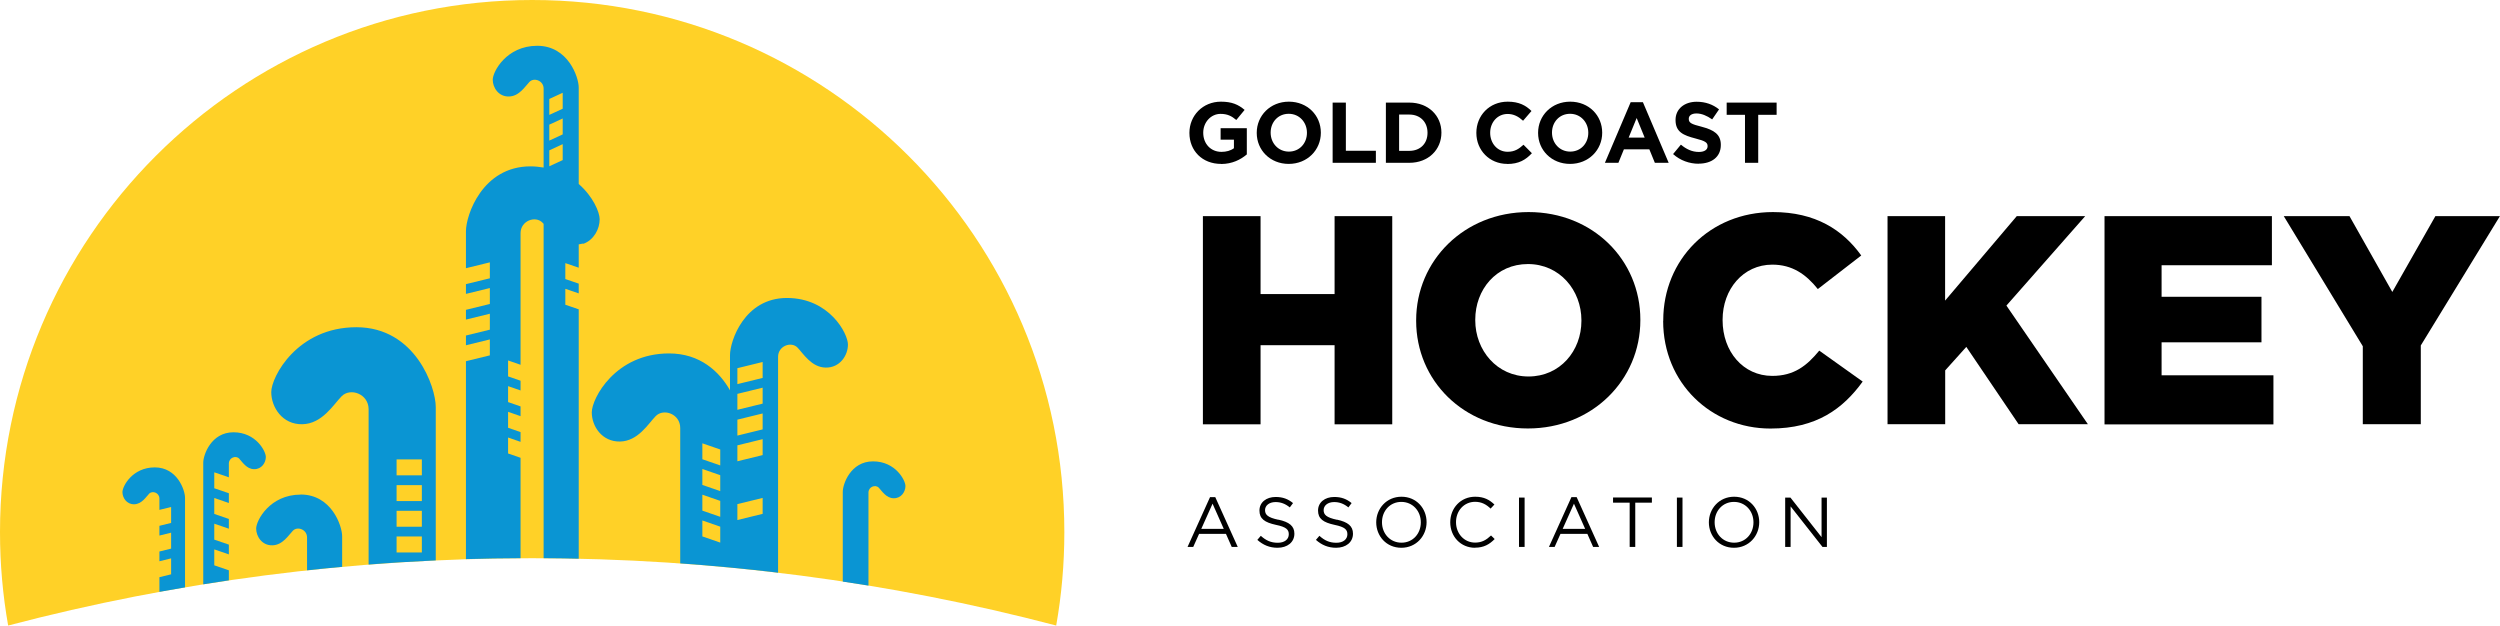
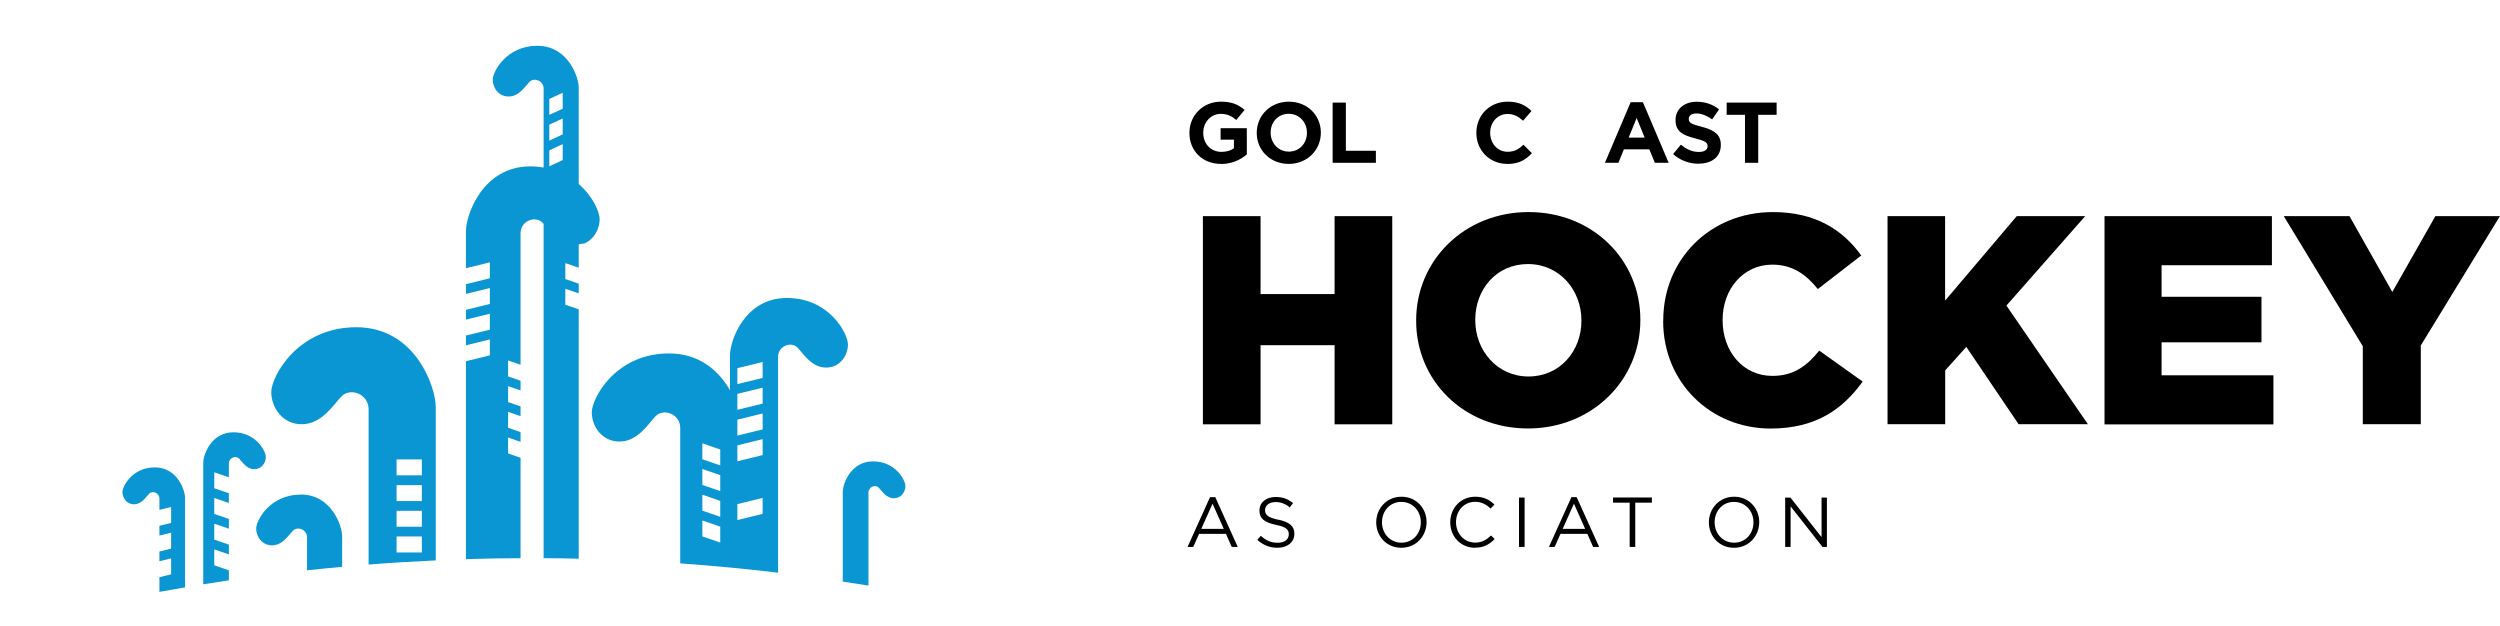
<svg xmlns="http://www.w3.org/2000/svg" id="Layer_4" viewBox="0 0 294.83 73.77">
  <defs>
    <style>.cls-1{fill:#0a95d3;}.cls-2{fill:#ffd127;}</style>
  </defs>
-   <path class="cls-2" d="M62.76,65.83c21.36,0,42.07,2.76,61.8,7.94.63-3.57.96-7.25.96-11.01C125.53,28.1,97.43,0,62.76,0S0,28.1,0,62.76c0,3.76.33,7.43.96,11.01,19.73-5.18,40.44-7.94,61.8-7.94Z" />
  <path class="cls-1" d="M68.25,65.89v-29.41l-1.58-.54v-1.88l1.58.54v-1.15l-1.58-.54v-1.88l1.58.54v-2.75s.53-.1.53-.1v.04c1.25-.45,1.94-1.74,1.94-2.91,0-.82-.78-2.68-2.47-4.15v-11.38c0-1.22-1.25-4.92-4.89-4.92s-5.25,3.06-5.25,4,.69,2.01,1.91,1.98c1.22-.02,1.92-1.21,2.42-1.72.54-.56,1.67-.15,1.67.79v9.31c-.49-.08-1-.14-1.55-.14-5.67,0-7.61,5.75-7.61,7.65v4.36l2.82-.69v1.88l-2.82.69v1.15l2.82-.69v1.88l-2.82.69v1.15l2.82-.69v1.88l-2.82.69v1.15l2.82-.69v1.88l-2.82.69v23.34c2.14-.07,4.29-.1,6.44-.11v-11.84l-1.47-.51v-1.88l1.47.51v-1.15l-1.47-.51v-1.88l1.47.51v-1.15l-1.47-.51v-1.88l1.47.51v-1.15l-1.47-.51v-1.88l1.47.51v-15.52c0-1.47,1.76-2.1,2.59-1.24.04.04.08.09.13.14v39.43c1.38,0,2.76.03,4.14.06ZM64.78,11.67l1.58-.73v1.88l-1.58.73v-1.88ZM64.78,14.7l1.58-.73v1.88l-1.58.73v-1.88ZM64.78,17.73l1.58-.73v1.88l-1.58.73v-1.88Z" />
  <path class="cls-1" d="M102.42,69.06v-10.97c0-.69.82-.98,1.21-.58.36.37.87,1.24,1.76,1.25.89.02,1.39-.76,1.39-1.44s-1.17-2.91-3.82-2.91-3.57,2.69-3.57,3.58v10.6c1.01.15,2.01.31,3.02.47Z" />
  <path class="cls-1" d="M18.26,55.12c-2.66,0-3.82,2.23-3.82,2.91s.5,1.46,1.39,1.44,1.4-.88,1.76-1.25c.39-.4,1.21-.11,1.21.58v1.33l1.38-.34v1.88l-1.38.34v1.15l1.38-.34v1.88l-1.38.34v1.15l1.38-.34v1.88l-1.38.34v1.73c1-.18,2.01-.36,3.02-.53v-10.57c0-.89-.91-3.58-3.57-3.58Z" />
  <path class="cls-1" d="M42.03,38.59c-6.98,0-10.04,5.85-10.04,7.65s1.32,3.84,3.66,3.79c2.34-.04,3.67-2.31,4.63-3.29,1.03-1.06,3.19-.29,3.19,1.52v18.32c2.63-.21,5.27-.37,7.92-.49v-18.09c0-2.34-2.39-9.41-9.37-9.41ZM49.75,65.15h-2.98v-1.88h2.98v1.88ZM49.75,62.12h-2.98v-1.88h2.98v1.88ZM49.75,59.09h-2.98v-1.88h2.98v1.88ZM49.75,56.06h-2.98v-1.88h2.98v1.88Z" />
  <path class="cls-1" d="M91.76,67.55v-25.47c0-1.29,1.55-1.85,2.29-1.09.68.7,1.64,2.33,3.32,2.36,1.68.03,2.63-1.43,2.63-2.72s-2.19-5.49-7.2-5.49-6.71,5.07-6.71,6.74v4.15c-1.26-2.22-3.53-4.35-7.19-4.35-6.34,0-9.11,5.31-9.11,6.95s1.2,3.48,3.33,3.44c2.13-.04,3.33-2.1,4.2-2.99.94-.97,2.9-.26,2.9,1.38v15.98c3.88.28,7.73.64,11.56,1.1ZM86.96,43.42l2.98-.73v1.88l-2.98.73v-1.88ZM86.96,46.45l2.98-.73v1.88l-2.98.73v-1.88ZM86.96,49.49l2.98-.73v1.88l-2.98.73v-1.88ZM86.96,52.52l2.98-.73v1.88l-2.98.73v-1.88ZM86.96,59.45l2.98-.73v1.88l-2.98.73v-1.88ZM82.83,52.28l2.11.73v1.88l-2.11-.73v-1.88ZM82.83,55.31l2.11.73v1.88l-2.11-.73v-1.88ZM82.83,58.34l2.11.73v1.88l-2.11-.73v-1.88ZM82.83,61.38l2.11.73v1.88l-2.11-.73v-1.88Z" />
  <path class="cls-1" d="M27.54,50.98c-2.66,0-3.57,2.69-3.57,3.58v14.35c1-.16,2.01-.32,3.02-.47v-1.18l-1.72-.59v-1.88l1.72.59v-1.15l-1.72-.59v-1.88l1.72.59v-1.15l-1.72-.59v-1.88l1.72.59v-1.15l-1.72-.59v-1.88l1.72.59v-1.63c0-.69.82-.98,1.21-.58.36.37.87,1.24,1.76,1.25.89.02,1.39-.76,1.39-1.44s-1.17-2.91-3.82-2.91Z" />
  <path class="cls-1" d="M35.46,58.33c-3.65,0-5.25,3.06-5.25,4s.69,2.01,1.91,1.98c1.22-.02,1.92-1.21,2.42-1.72.54-.56,1.67-.15,1.67.79v3.88c1.38-.15,2.76-.29,4.14-.41v-3.61c0-1.22-1.25-4.92-4.89-4.92Z" />
  <path d="M144,19.33c-2.21,0-3.73-1.55-3.73-3.65v-.02c0-2.02,1.57-3.67,3.72-3.67,1.28,0,2.05.34,2.79.97l-.98,1.19c-.55-.46-1.04-.72-1.86-.72-1.14,0-2.04,1-2.04,2.21v.02c0,1.3.89,2.25,2.15,2.25.57,0,1.08-.14,1.47-.43v-1.01h-1.57v-1.35h3.09v3.09c-.73.62-1.74,1.13-3.03,1.13Z" />
  <path d="M151.98,19.33c-2.19,0-3.77-1.63-3.77-3.65v-.02c0-2.02,1.59-3.67,3.79-3.67s3.77,1.63,3.77,3.65v.02c0,2.02-1.59,3.67-3.79,3.67ZM154.13,15.65c0-1.22-.89-2.23-2.15-2.23s-2.13.99-2.13,2.21v.02c0,1.22.89,2.23,2.15,2.23s2.13-.99,2.13-2.21v-.02Z" />
  <path d="M157.16,19.2v-7.1h1.56v5.68h3.54v1.42h-5.1Z" />
-   <path d="M166.21,19.2h-2.77v-7.1h2.77c2.23,0,3.78,1.53,3.78,3.53v.02c0,2-1.54,3.55-3.78,3.55ZM168.35,15.65c0-1.26-.86-2.14-2.14-2.14h-1.21v4.28h1.21c1.28,0,2.14-.86,2.14-2.12v-.02Z" />
  <path d="M177.75,19.33c-2.09,0-3.64-1.61-3.64-3.65v-.02c0-2.02,1.52-3.67,3.7-3.67,1.34,0,2.14.45,2.8,1.1l-.99,1.15c-.55-.5-1.11-.8-1.82-.8-1.2,0-2.06.99-2.06,2.21v.02c0,1.22.84,2.23,2.06,2.23.81,0,1.31-.32,1.87-.83l.99,1c-.73.78-1.54,1.27-2.91,1.27Z" />
-   <path d="M185.16,19.33c-2.19,0-3.77-1.63-3.77-3.65v-.02c0-2.02,1.59-3.67,3.79-3.67s3.77,1.63,3.77,3.65v.02c0,2.02-1.59,3.67-3.79,3.67ZM187.31,15.65c0-1.22-.89-2.23-2.15-2.23s-2.13.99-2.13,2.21v.02c0,1.22.89,2.23,2.15,2.23s2.13-.99,2.13-2.21v-.02Z" />
  <path d="M195.16,19.2l-.65-1.59h-3l-.65,1.59h-1.59l3.04-7.15h1.44l3.04,7.15h-1.63ZM193.01,13.93l-.94,2.3h1.89l-.94-2.3Z" />
  <path d="M200.32,19.31c-1.08,0-2.16-.38-3.01-1.14l.92-1.11c.64.53,1.31.86,2.12.86.64,0,1.03-.25,1.03-.67v-.02c0-.4-.24-.6-1.43-.9-1.43-.37-2.35-.76-2.35-2.17v-.02c0-1.29,1.04-2.14,2.49-2.14,1.04,0,1.92.32,2.64.9l-.81,1.18c-.63-.44-1.25-.7-1.85-.7s-.91.27-.91.62v.02c0,.47.3.62,1.53.93,1.44.38,2.25.89,2.25,2.13v.02c0,1.41-1.08,2.2-2.61,2.2Z" />
  <path d="M207.35,13.54v5.66h-1.56v-5.66h-2.16v-1.44h5.89v1.44h-2.16Z" />
  <path d="M145.97,64.5h-.71l-.68-1.54h-3.17l-.69,1.54h-.67l2.65-5.87h.62l2.65,5.87ZM143,59.4l-1.33,2.97h2.65l-1.32-2.97Z" />
  <path d="M150.75,61.28c1.3.28,1.9.76,1.9,1.66,0,1.01-.83,1.66-1.99,1.66-.92,0-1.68-.31-2.38-.93l.41-.48c.61.55,1.19.82,2,.82s1.3-.41,1.3-1c0-.55-.29-.86-1.51-1.11-1.34-.29-1.95-.72-1.95-1.69s.81-1.6,1.91-1.6c.85,0,1.46.24,2.05.72l-.38.51c-.54-.44-1.08-.63-1.68-.63-.76,0-1.24.42-1.24.95s.3.87,1.58,1.14Z" />
-   <path d="M157.66,61.28c1.3.28,1.9.76,1.9,1.66,0,1.01-.83,1.66-1.99,1.66-.92,0-1.68-.31-2.38-.93l.41-.48c.61.55,1.19.82,2,.82s1.3-.41,1.3-1c0-.55-.29-.86-1.51-1.11-1.34-.29-1.95-.72-1.95-1.69s.81-1.6,1.91-1.6c.85,0,1.46.24,2.05.72l-.38.51c-.54-.44-1.08-.63-1.68-.63-.76,0-1.24.42-1.24.95s.3.87,1.58,1.14Z" />
  <path d="M165.26,64.6c-1.77,0-2.96-1.39-2.96-3s1.21-3.02,2.98-3.02,2.96,1.39,2.96,3-1.21,3.02-2.98,3.02ZM165.26,59.19c-1.33,0-2.28,1.06-2.28,2.4s.96,2.41,2.3,2.41,2.28-1.06,2.28-2.4-.96-2.41-2.3-2.41Z" />
  <path d="M173.95,64.6c-1.68,0-2.92-1.32-2.92-3s1.23-3.02,2.94-3.02c1.06,0,1.69.37,2.27.92l-.45.48c-.49-.47-1.04-.8-1.83-.8-1.29,0-2.25,1.04-2.25,2.4s.97,2.41,2.25,2.41c.8,0,1.32-.31,1.88-.84l.43.42c-.61.62-1.27,1.02-2.33,1.02Z" />
  <path d="M179.8,58.68v5.82h-.66v-5.82h.66Z" />
  <path d="M188.59,64.5h-.71l-.68-1.54h-3.17l-.69,1.54h-.67l2.65-5.87h.62l2.65,5.87ZM185.62,59.4l-1.33,2.97h2.65l-1.32-2.97Z" />
  <path d="M192.86,64.5h-.67v-5.22h-1.96v-.61h4.58v.61h-1.96v5.22Z" />
-   <path d="M198.42,58.68v5.82h-.66v-5.82h.66Z" />
  <path d="M204.49,64.6c-1.77,0-2.96-1.39-2.96-3s1.21-3.02,2.98-3.02,2.96,1.39,2.96,3-1.21,3.02-2.98,3.02ZM204.49,59.19c-1.33,0-2.28,1.06-2.28,2.4s.96,2.41,2.3,2.41,2.28-1.06,2.28-2.4-.96-2.41-2.3-2.41Z" />
  <path d="M214.81,58.68h.64v5.82h-.52l-3.76-4.78v4.78h-.64v-5.82h.62l3.67,4.67v-4.67Z" />
  <path d="M141.86,25.49h6.8v9.19h8.73v-9.19h6.8v24.55h-6.8v-9.33h-8.73v9.33h-6.8v-24.55Z" />
  <path d="M167.01,37.84v-.07c0-7.05,5.68-12.76,13.26-12.76s13.18,5.65,13.18,12.69v.07c0,7.05-5.68,12.76-13.26,12.76s-13.18-5.65-13.18-12.69ZM186.5,37.84v-.07c0-3.54-2.56-6.63-6.31-6.63s-6.21,3.02-6.21,6.56v.07c0,3.54,2.56,6.63,6.28,6.63s6.24-3.02,6.24-6.56Z" />
  <path d="M196.15,37.84v-.07c0-7.15,5.51-12.76,12.94-12.76,5.01,0,8.24,2.1,10.41,5.12l-5.12,3.96c-1.4-1.75-3.02-2.88-5.37-2.88-3.44,0-5.86,2.91-5.86,6.49v.07c0,3.68,2.42,6.56,5.86,6.56,2.56,0,4.07-1.19,5.54-2.98l5.12,3.65c-2.31,3.19-5.44,5.54-10.87,5.54-7.01,0-12.66-5.37-12.66-12.69Z" />
  <path d="M222.59,25.49h6.8v9.96l8.45-9.96h8.07l-9.29,10.55,9.61,13.99h-8.17l-6.17-9.12-2.49,2.77v6.35h-6.8v-24.55Z" />
  <path d="M248.19,25.49h19.74v5.79h-13.01v3.72h11.78v5.37h-11.78v3.89h13.19v5.79h-19.92v-24.55Z" />
  <path d="M278.66,40.85l-9.33-15.36h7.75l5.05,8.94,5.08-8.94h7.61l-9.33,15.25v9.29h-6.84v-9.19Z" />
</svg>